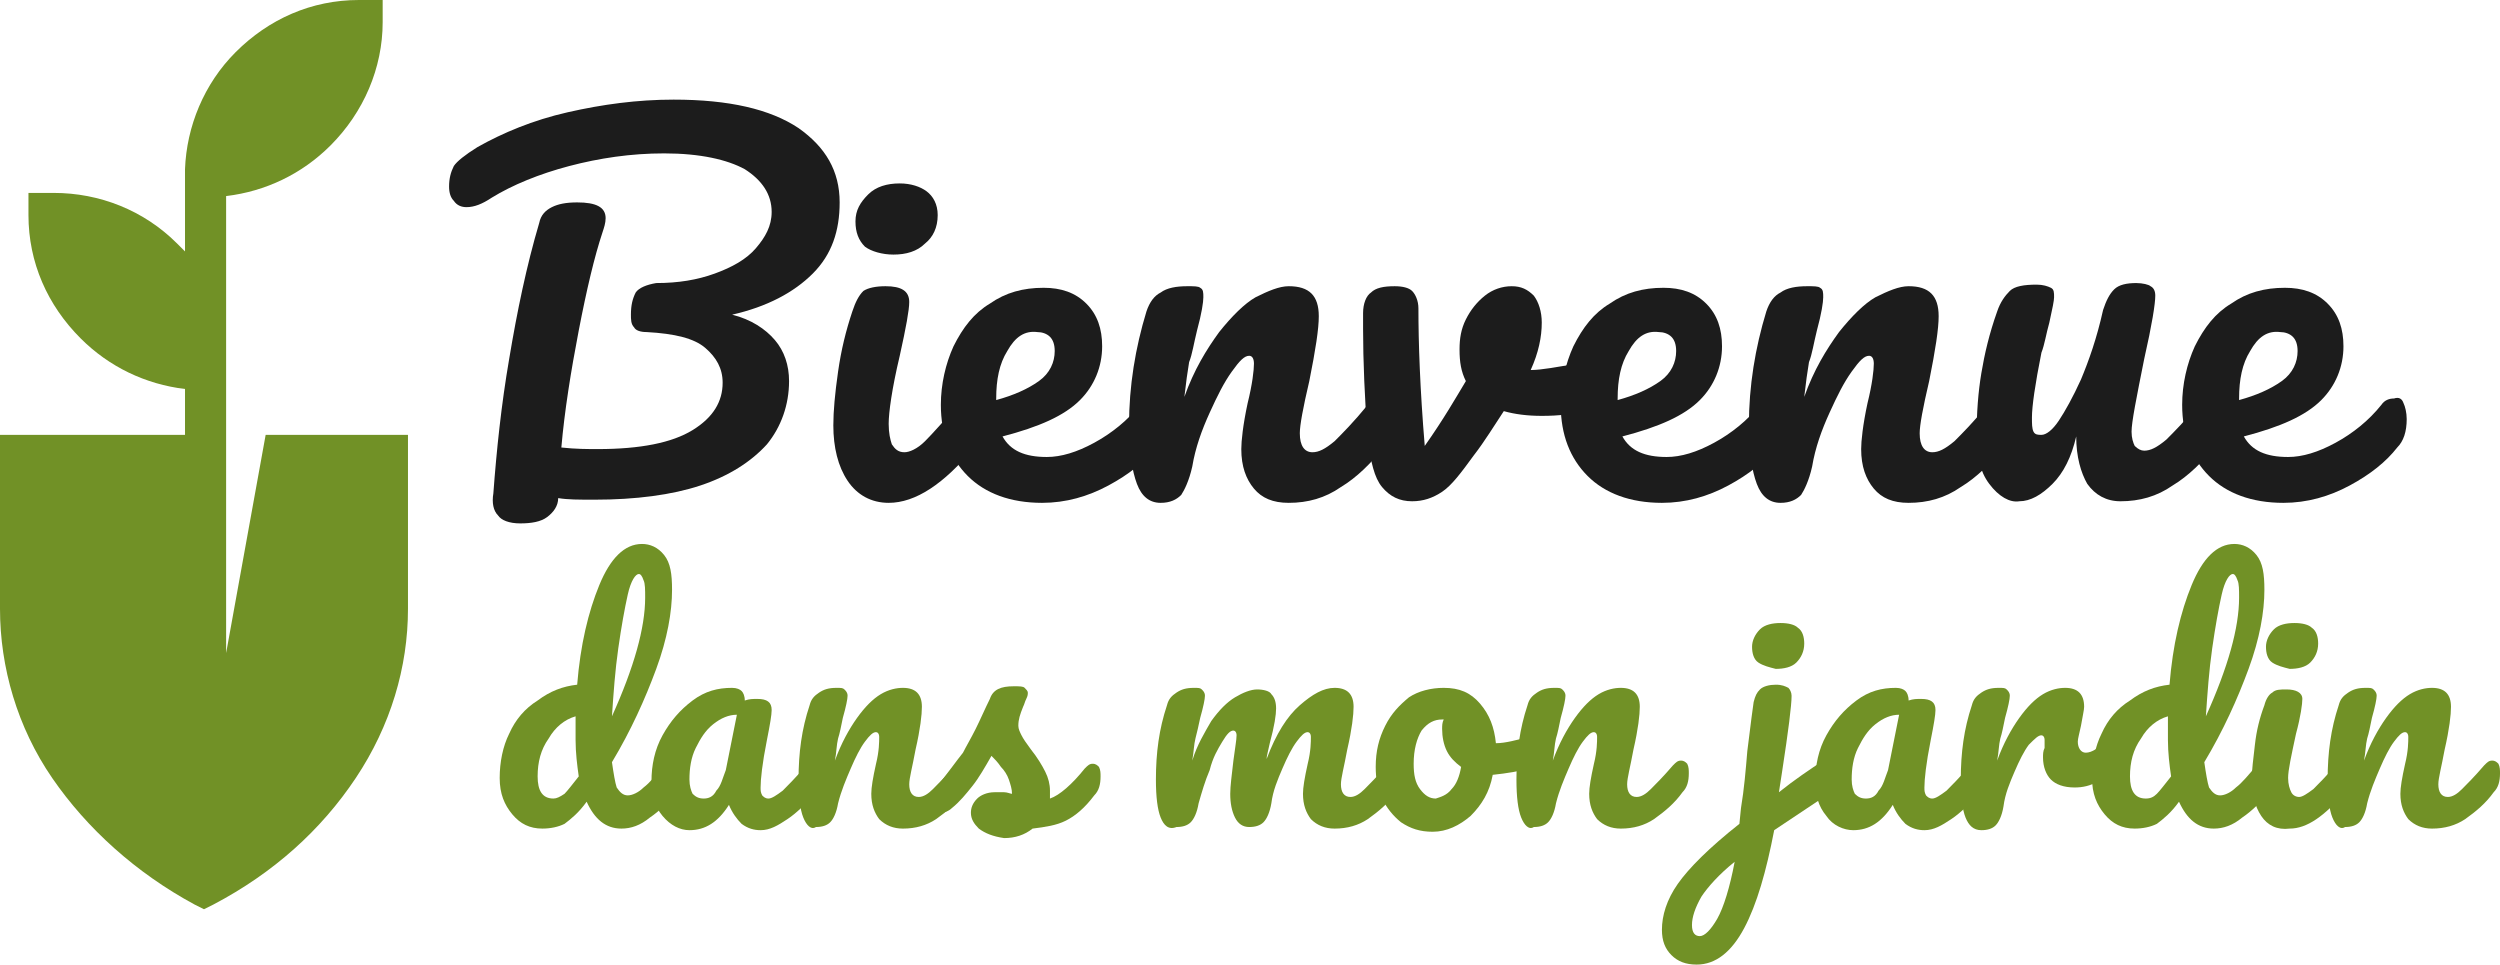
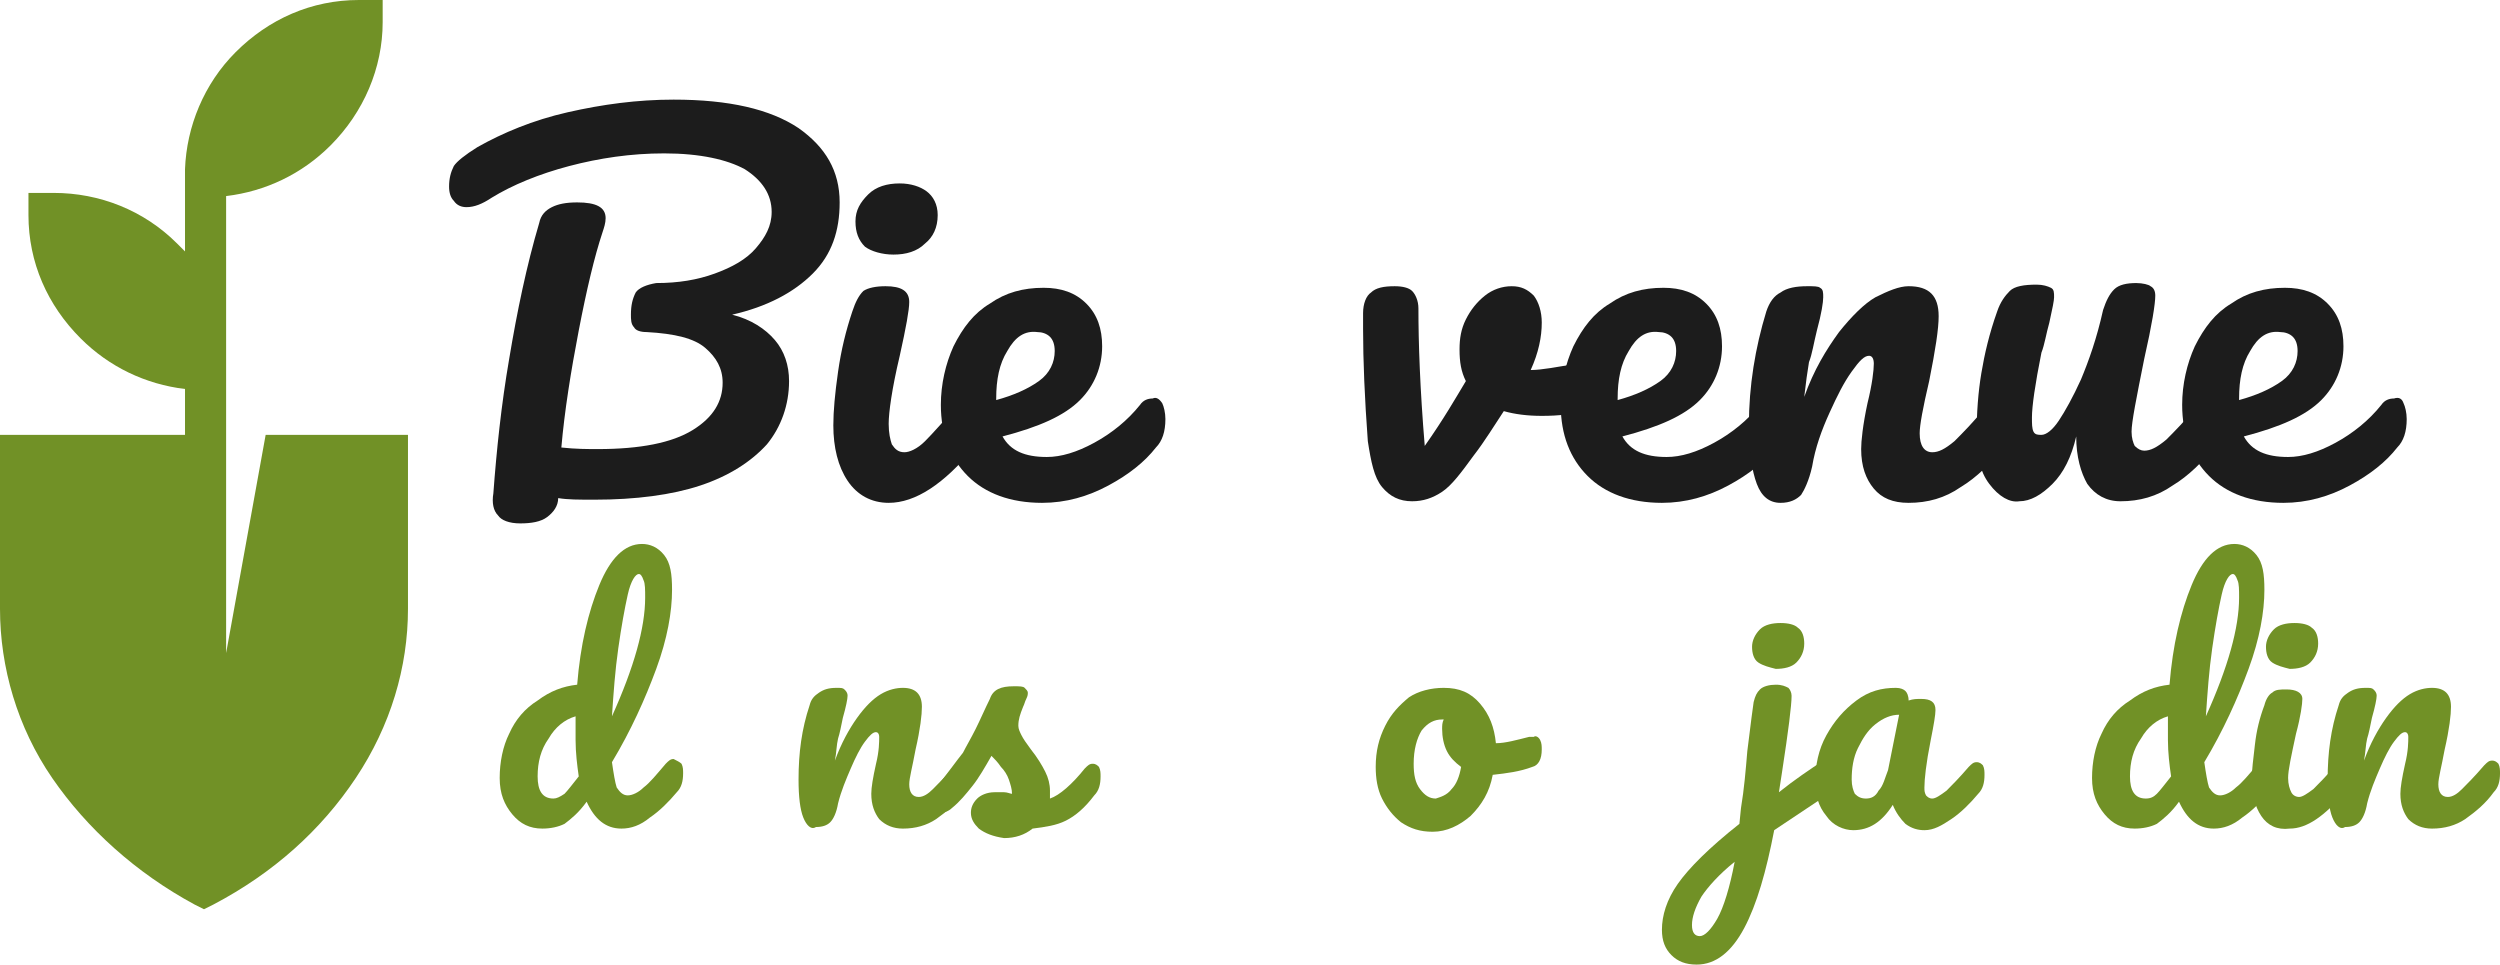
<svg xmlns="http://www.w3.org/2000/svg" version="1.1" id="Layer_1" x="0px" y="0px" width="158.1px" height="61px" viewBox="0 0 158.1 61" style="enable-background:new 0 0 158.1 61;" xml:space="preserve">
  <style type="text/css">
	.st0{fill:#1C1C1C;}
	.st1{fill:#719126;}
</style>
  <g>
    <path class="st0" d="M51.4,17.3c-1.2,1.2-2.9,2.1-5.1,2.6c1.2,0.3,2.1,0.9,2.7,1.6c0.6,0.7,0.9,1.6,0.9,2.6c0,1.5-0.5,2.9-1.4,4   c-1,1.1-2.4,2-4.2,2.6c-1.8,0.6-4.1,0.9-6.7,0.9c-1,0-1.7,0-2.3-0.1c0,0.5-0.3,0.9-0.7,1.2c-0.4,0.3-1,0.4-1.7,0.4   c-0.7,0-1.2-0.2-1.4-0.5c-0.3-0.3-0.4-0.8-0.3-1.4c0.2-2.7,0.5-5.6,1-8.5c0.5-3,1.1-5.9,1.9-8.6c0.1-0.5,0.4-0.8,0.8-1   c0.4-0.2,0.9-0.3,1.6-0.3c1.2,0,1.8,0.3,1.8,1c0,0.3-0.1,0.6-0.2,0.9c-0.5,1.5-1,3.6-1.5,6.2c-0.5,2.6-0.9,5.1-1.1,7.4   c0.9,0.1,1.7,0.1,2.3,0.1c2.7,0,4.7-0.4,6-1.2c1.3-0.8,1.9-1.8,1.9-3c0-0.9-0.4-1.6-1.1-2.2c-0.7-0.6-1.9-0.9-3.7-1   c-0.4,0-0.7-0.1-0.8-0.3c-0.2-0.2-0.2-0.5-0.2-0.8c0-0.6,0.1-1,0.3-1.4c0.2-0.3,0.7-0.5,1.3-0.6c1.4,0,2.6-0.2,3.7-0.6   c1.1-0.4,2-0.9,2.6-1.6c0.6-0.7,1-1.4,1-2.3c0-1.1-0.6-2-1.7-2.7c-1.1-0.6-2.8-1-5.1-1c-2.1,0-4.1,0.3-6,0.8   c-1.9,0.5-3.6,1.2-4.9,2c-0.6,0.4-1.1,0.6-1.6,0.6c-0.3,0-0.6-0.1-0.8-0.4c-0.2-0.2-0.3-0.5-0.3-0.9c0-0.5,0.1-0.9,0.3-1.3   c0.2-0.3,0.7-0.7,1.5-1.2c1.6-0.9,3.5-1.7,5.7-2.2c2.2-0.5,4.4-0.8,6.7-0.8c3.5,0,6.1,0.6,7.9,1.8c1.7,1.2,2.6,2.7,2.6,4.7   C53.1,14.6,52.6,16.1,51.4,17.3z" />
    <path class="st0" d="M53.6,30.4c-0.6-0.9-0.9-2.1-0.9-3.5c0-0.9,0.1-2,0.3-3.4c0.2-1.4,0.5-2.6,0.9-3.8c0.2-0.6,0.4-1,0.7-1.3   c0.3-0.2,0.8-0.3,1.4-0.3c1,0,1.5,0.3,1.5,1c0,0.5-0.2,1.6-0.6,3.4c-0.5,2.1-0.7,3.6-0.7,4.3c0,0.6,0.1,1,0.2,1.3   c0.2,0.3,0.4,0.5,0.8,0.5c0.3,0,0.8-0.2,1.3-0.7c0.5-0.5,1.2-1.3,2.1-2.3c0.2-0.3,0.5-0.4,0.8-0.4c0.3,0,0.5,0.1,0.6,0.3   c0.1,0.2,0.2,0.6,0.2,1c0,0.8-0.2,1.4-0.6,1.8c-1.9,2.3-3.7,3.5-5.4,3.5C55.1,31.8,54.2,31.3,53.6,30.4z M54.7,15.6   c-0.4-0.4-0.6-0.9-0.6-1.6c0-0.7,0.3-1.2,0.8-1.7c0.5-0.5,1.2-0.7,2-0.7c0.7,0,1.3,0.2,1.7,0.5c0.4,0.3,0.7,0.8,0.7,1.5   c0,0.8-0.3,1.4-0.8,1.8c-0.5,0.5-1.2,0.7-2,0.7C55.8,16.1,55.1,15.9,54.7,15.6z" />
    <path class="st0" d="M73.5,25.5c0.1,0.2,0.2,0.6,0.2,1c0,0.8-0.2,1.4-0.6,1.8c-0.7,0.9-1.7,1.7-3,2.4c-1.3,0.7-2.7,1.1-4.2,1.1   c-2,0-3.6-0.6-4.7-1.7c-1.1-1.1-1.7-2.6-1.7-4.5c0-1.3,0.3-2.6,0.8-3.7c0.6-1.2,1.3-2.1,2.3-2.7c1-0.7,2.1-1,3.4-1   c1.1,0,2,0.3,2.7,1c0.7,0.7,1,1.6,1,2.7c0,1.3-0.5,2.5-1.4,3.4c-1,1-2.6,1.7-4.9,2.3c0.5,0.9,1.4,1.3,2.8,1.3c0.9,0,1.9-0.3,3-0.9   c1.1-0.6,2.1-1.4,2.9-2.4c0.2-0.3,0.5-0.4,0.8-0.4C73.1,25.1,73.3,25.2,73.5,25.5z M63.7,22.2C63.2,23,63,24,63,25.2v0.1   c1.1-0.3,2-0.7,2.7-1.2c0.7-0.5,1-1.2,1-1.9c0-0.4-0.1-0.7-0.3-0.9c-0.2-0.2-0.5-0.3-0.8-0.3C64.8,20.9,64.2,21.3,63.7,22.2z" />
-     <path class="st0" d="M71.9,30.6c-0.3-0.8-0.5-2-0.5-3.7c0-2.5,0.4-4.9,1.1-7.2c0.2-0.6,0.5-1,0.9-1.2c0.4-0.3,1-0.4,1.7-0.4   c0.4,0,0.7,0,0.8,0.1c0.2,0.1,0.2,0.3,0.2,0.6c0,0.3-0.1,1-0.4,2.1c-0.2,0.8-0.3,1.5-0.5,2c-0.1,0.6-0.2,1.3-0.3,2.2   c0.6-1.7,1.4-3,2.2-4.1c0.8-1,1.6-1.8,2.3-2.2c0.8-0.4,1.5-0.7,2.1-0.7c1.3,0,1.9,0.6,1.9,1.9c0,0.8-0.2,2.1-0.6,4.1   c-0.4,1.7-0.6,2.8-0.6,3.3c0,0.8,0.3,1.2,0.8,1.2c0.4,0,0.8-0.2,1.4-0.7c0.5-0.5,1.2-1.2,2.1-2.3c0.2-0.3,0.5-0.4,0.8-0.4   c0.3,0,0.5,0.1,0.6,0.3c0.1,0.2,0.2,0.6,0.2,1c0,0.8-0.2,1.4-0.6,1.8c-0.8,1-1.7,1.9-2.7,2.5c-1,0.7-2.1,1-3.3,1   c-1,0-1.7-0.3-2.2-0.9c-0.5-0.6-0.8-1.4-0.8-2.5c0-0.5,0.1-1.5,0.4-2.9c0.3-1.2,0.4-2.1,0.4-2.5c0-0.3-0.1-0.5-0.3-0.5   c-0.3,0-0.6,0.3-1.1,1c-0.5,0.7-0.9,1.5-1.4,2.6c-0.5,1.1-0.9,2.2-1.1,3.4c-0.2,0.9-0.5,1.5-0.7,1.8c-0.3,0.3-0.7,0.5-1.3,0.5   C72.7,31.8,72.2,31.4,71.9,30.6z" />
    <path class="st0" d="M100.8,22.7c0.3,0,0.5,0.1,0.7,0.3c0.2,0.2,0.2,0.5,0.2,0.8c0,0.6-0.1,1.1-0.3,1.4c-0.2,0.3-0.6,0.6-1,0.7   c-0.9,0.3-1.8,0.4-2.9,0.4c-0.9,0-1.7-0.1-2.4-0.3c-0.6,0.9-1.2,1.9-1.9,2.8c-0.8,1.1-1.4,1.9-2,2.3c-0.6,0.4-1.2,0.6-1.9,0.6   c-0.8,0-1.4-0.3-1.9-0.9c-0.5-0.6-0.7-1.6-0.9-2.9c-0.2-2.7-0.3-5.1-0.3-7.1v-1c0-0.6,0.2-1.1,0.5-1.3c0.3-0.3,0.8-0.4,1.5-0.4   c0.5,0,0.9,0.1,1.1,0.3c0.2,0.2,0.4,0.6,0.4,1.1c0,2.2,0.1,5.1,0.4,8.7c1.2-1.7,2-3.1,2.6-4.1c-0.3-0.6-0.4-1.2-0.4-2   c0-0.7,0.1-1.3,0.4-1.9c0.3-0.6,0.7-1.1,1.2-1.5c0.5-0.4,1.1-0.6,1.7-0.6c0.6,0,1,0.2,1.4,0.6c0.3,0.4,0.5,1,0.5,1.7   c0,0.9-0.2,1.9-0.7,3c0.7,0,1.7-0.2,2.9-0.4l0.8-0.1C100.5,22.8,100.6,22.7,100.8,22.7z" />
    <path class="st0" d="M112.7,25.5c0.1,0.2,0.2,0.6,0.2,1c0,0.8-0.2,1.4-0.6,1.8c-0.7,0.9-1.7,1.7-3,2.4c-1.3,0.7-2.7,1.1-4.2,1.1   c-2,0-3.6-0.6-4.7-1.7c-1.1-1.1-1.7-2.6-1.7-4.5c0-1.3,0.3-2.6,0.8-3.7c0.6-1.2,1.3-2.1,2.3-2.7c1-0.7,2.1-1,3.4-1   c1.1,0,2,0.3,2.7,1c0.7,0.7,1,1.6,1,2.7c0,1.3-0.5,2.5-1.4,3.4c-1,1-2.6,1.7-4.9,2.3c0.5,0.9,1.4,1.3,2.8,1.3c0.9,0,1.9-0.3,3-0.9   c1.1-0.6,2.1-1.4,2.9-2.4c0.2-0.3,0.5-0.4,0.8-0.4C112.4,25.1,112.6,25.2,112.7,25.5z M103,22.2c-0.5,0.8-0.7,1.8-0.7,3v0.1   c1.1-0.3,2-0.7,2.7-1.2c0.7-0.5,1-1.2,1-1.9c0-0.4-0.1-0.7-0.3-0.9c-0.2-0.2-0.5-0.3-0.8-0.3C104.1,20.9,103.5,21.3,103,22.2z" />
    <path class="st0" d="M111.1,30.6c-0.3-0.8-0.5-2-0.5-3.7c0-2.5,0.4-4.9,1.1-7.2c0.2-0.6,0.5-1,0.9-1.2c0.4-0.3,1-0.4,1.7-0.4   c0.4,0,0.7,0,0.8,0.1c0.2,0.1,0.2,0.3,0.2,0.6c0,0.3-0.1,1-0.4,2.1c-0.2,0.8-0.3,1.5-0.5,2c-0.1,0.6-0.2,1.3-0.3,2.2   c0.6-1.7,1.4-3,2.2-4.1c0.8-1,1.6-1.8,2.3-2.2c0.8-0.4,1.5-0.7,2.1-0.7c1.3,0,1.9,0.6,1.9,1.9c0,0.8-0.2,2.1-0.6,4.1   c-0.4,1.7-0.6,2.8-0.6,3.3c0,0.8,0.3,1.2,0.8,1.2c0.4,0,0.8-0.2,1.4-0.7c0.5-0.5,1.2-1.2,2.1-2.3c0.2-0.3,0.5-0.4,0.8-0.4   c0.3,0,0.5,0.1,0.6,0.3c0.1,0.2,0.2,0.6,0.2,1c0,0.8-0.2,1.4-0.6,1.8c-0.8,1-1.7,1.9-2.7,2.5c-1,0.7-2.1,1-3.3,1   c-1,0-1.7-0.3-2.2-0.9c-0.5-0.6-0.8-1.4-0.8-2.5c0-0.5,0.1-1.5,0.4-2.9c0.3-1.2,0.4-2.1,0.4-2.5c0-0.3-0.1-0.5-0.3-0.5   c-0.3,0-0.6,0.3-1.1,1c-0.5,0.7-0.9,1.5-1.4,2.6c-0.5,1.1-0.9,2.2-1.1,3.4c-0.2,0.9-0.5,1.5-0.7,1.8c-0.3,0.3-0.7,0.5-1.3,0.5   C111.9,31.8,111.4,31.4,111.1,30.6z" />
    <path class="st0" d="M125.8,30.6c-0.6-0.8-0.8-1.8-0.8-3c0-1.5,0.1-2.8,0.3-4c0.2-1.2,0.5-2.5,1-3.9c0.2-0.6,0.5-1,0.8-1.3   c0.3-0.3,0.9-0.4,1.7-0.4c0.4,0,0.7,0.1,0.9,0.2c0.2,0.1,0.2,0.3,0.2,0.6c0,0.2-0.1,0.7-0.3,1.6c-0.2,0.7-0.3,1.4-0.5,1.9   c-0.4,2-0.6,3.4-0.6,4.1c0,0.4,0,0.7,0.1,0.9c0.1,0.2,0.3,0.2,0.5,0.2c0.3,0,0.7-0.3,1.1-0.9c0.4-0.6,0.9-1.5,1.4-2.6   c0.5-1.2,1-2.6,1.4-4.4c0.2-0.6,0.4-1,0.7-1.3c0.3-0.3,0.8-0.4,1.4-0.4c0.4,0,0.8,0.1,0.9,0.2c0.2,0.1,0.3,0.3,0.3,0.6   c0,0.5-0.2,1.8-0.7,4c-0.5,2.5-0.8,4-0.8,4.6c0,0.4,0.1,0.7,0.2,0.9c0.2,0.2,0.4,0.3,0.6,0.3c0.4,0,0.8-0.2,1.4-0.7   c0.5-0.5,1.2-1.2,2.1-2.3c0.2-0.3,0.5-0.4,0.8-0.4c0.3,0,0.5,0.1,0.6,0.3c0.1,0.2,0.2,0.6,0.2,1c0,0.8-0.2,1.4-0.6,1.8   c-0.8,1-1.7,1.9-2.7,2.5c-1,0.7-2.1,1-3.3,1c-0.9,0-1.6-0.4-2.1-1.1c-0.4-0.7-0.7-1.7-0.7-3c-0.3,1.3-0.8,2.3-1.5,3   c-0.7,0.7-1.4,1.1-2.1,1.1C127.1,31.8,126.4,31.4,125.8,30.6z" />
    <path class="st0" d="M152,25.5c0.1,0.2,0.2,0.6,0.2,1c0,0.8-0.2,1.4-0.6,1.8c-0.7,0.9-1.7,1.7-3,2.4c-1.3,0.7-2.7,1.1-4.2,1.1   c-2,0-3.6-0.6-4.7-1.7c-1.1-1.1-1.7-2.6-1.7-4.5c0-1.3,0.3-2.6,0.8-3.7c0.6-1.2,1.3-2.1,2.3-2.7c1-0.7,2.1-1,3.4-1   c1.1,0,2,0.3,2.7,1c0.7,0.7,1,1.6,1,2.7c0,1.3-0.5,2.5-1.4,3.4c-1,1-2.6,1.7-4.9,2.3c0.5,0.9,1.4,1.3,2.8,1.3c0.9,0,1.9-0.3,3-0.9   c1.1-0.6,2.1-1.4,2.9-2.4c0.2-0.3,0.5-0.4,0.8-0.4C151.7,25.1,151.9,25.2,152,25.5z M142.3,22.2c-0.5,0.8-0.7,1.8-0.7,3v0.1   c1.1-0.3,2-0.7,2.7-1.2c0.7-0.5,1-1.2,1-1.9c0-0.4-0.1-0.7-0.3-0.9c-0.2-0.2-0.5-0.3-0.8-0.3C143.4,20.9,142.8,21.3,142.3,22.2z" />
    <path class="st1" d="M43.1,48.3c0.1,0.2,0.1,0.4,0.1,0.6c0,0.5-0.1,0.9-0.4,1.2c-0.5,0.6-1.1,1.2-1.7,1.6c-0.6,0.5-1.2,0.7-1.8,0.7   c-1,0-1.7-0.6-2.2-1.7c-0.5,0.7-1,1.1-1.4,1.4c-0.4,0.2-0.9,0.3-1.4,0.3c-0.8,0-1.4-0.3-1.9-0.9c-0.5-0.6-0.8-1.3-0.8-2.3   c0-1,0.2-2,0.6-2.8c0.4-0.9,1-1.6,1.8-2.1c0.8-0.6,1.6-0.9,2.5-1c0.2-2.5,0.7-4.6,1.4-6.3c0.7-1.7,1.6-2.6,2.7-2.6   c0.5,0,1,0.2,1.4,0.7c0.4,0.5,0.5,1.2,0.5,2.2c0,1.4-0.3,3.1-1,5c-0.7,1.9-1.6,3.9-2.8,5.9c0.1,0.7,0.2,1.3,0.3,1.6   c0.2,0.3,0.4,0.5,0.7,0.5c0.3,0,0.7-0.2,1-0.5c0.4-0.3,0.8-0.8,1.4-1.5c0.2-0.2,0.3-0.3,0.5-0.3C42.8,48.1,43,48.2,43.1,48.3z    M35.7,50.2c0.2-0.2,0.5-0.6,0.9-1.1c-0.1-0.7-0.2-1.5-0.2-2.3c0-0.3,0-0.8,0-1.5c-0.7,0.2-1.3,0.7-1.7,1.4   c-0.5,0.7-0.7,1.5-0.7,2.4c0,0.9,0.3,1.4,1,1.4C35.2,50.5,35.4,50.4,35.7,50.2z M39.7,37.6c-0.2,0.9-0.4,2-0.6,3.4   c-0.2,1.4-0.3,2.8-0.4,4.3c1.4-3.1,2.1-5.6,2.1-7.5c0-0.5,0-0.9-0.1-1.1c-0.1-0.3-0.2-0.4-0.3-0.4C40.2,36.3,39.9,36.7,39.7,37.6z" />
-     <path class="st1" d="M41.9,51.6c-0.5-0.6-0.7-1.3-0.7-2.2c0-1,0.2-2,0.7-2.9c0.5-0.9,1.1-1.6,1.9-2.2c0.8-0.6,1.6-0.8,2.5-0.8   c0.3,0,0.5,0.1,0.6,0.2c0.1,0.1,0.2,0.3,0.2,0.6c0.3-0.1,0.5-0.1,0.8-0.1c0.6,0,0.9,0.2,0.9,0.7c0,0.3-0.1,0.9-0.3,1.9   c-0.3,1.5-0.4,2.5-0.4,3c0,0.2,0,0.3,0.1,0.5c0.1,0.1,0.2,0.2,0.4,0.2c0.2,0,0.5-0.2,0.9-0.5c0.3-0.3,0.8-0.8,1.4-1.5   c0.2-0.2,0.3-0.3,0.5-0.3c0.2,0,0.3,0.1,0.4,0.2c0.1,0.2,0.1,0.4,0.1,0.6c0,0.5-0.1,0.9-0.4,1.2c-0.5,0.6-1.1,1.2-1.7,1.6   c-0.6,0.4-1.1,0.7-1.7,0.7c-0.4,0-0.8-0.1-1.2-0.4c-0.3-0.3-0.6-0.7-0.8-1.2c-0.7,1.1-1.5,1.6-2.5,1.6C43,52.5,42.4,52.2,41.9,51.6   z M45.3,50c0.3-0.3,0.4-0.8,0.6-1.3l0.7-3.5c-0.5,0-1,0.2-1.5,0.6c-0.5,0.4-0.8,0.9-1.1,1.5c-0.3,0.6-0.4,1.3-0.4,2   c0,0.4,0.1,0.7,0.2,0.9c0.2,0.2,0.4,0.3,0.7,0.3C44.8,50.5,45.1,50.4,45.3,50z" />
    <path class="st1" d="M50.8,51.7c-0.2-0.5-0.3-1.3-0.3-2.4c0-1.7,0.2-3.2,0.7-4.7c0.1-0.4,0.3-0.6,0.6-0.8c0.3-0.2,0.6-0.3,1.1-0.3   c0.3,0,0.4,0,0.5,0.1c0.1,0.1,0.2,0.2,0.2,0.4c0,0.2-0.1,0.7-0.3,1.4c-0.1,0.5-0.2,1-0.3,1.3c-0.1,0.4-0.1,0.9-0.2,1.4   c0.4-1.1,0.9-2,1.4-2.7c0.5-0.7,1-1.2,1.5-1.5c0.5-0.3,1-0.4,1.4-0.4c0.8,0,1.2,0.4,1.2,1.2c0,0.5-0.1,1.4-0.4,2.7   c-0.2,1.1-0.4,1.8-0.4,2.2c0,0.5,0.2,0.8,0.6,0.8c0.3,0,0.6-0.2,0.9-0.5c0.3-0.3,0.8-0.8,1.4-1.5c0.2-0.2,0.3-0.3,0.5-0.3   c0.2,0,0.3,0.1,0.4,0.2c0.1,0.2,0.1,0.4,0.1,0.6c0,0.5-0.1,0.9-0.4,1.2c-0.5,0.7-1.1,1.2-1.8,1.7c-0.6,0.4-1.3,0.6-2.1,0.6   c-0.6,0-1.1-0.2-1.5-0.6c-0.3-0.4-0.5-0.9-0.5-1.6c0-0.4,0.1-1,0.3-1.9c0.2-0.8,0.2-1.4,0.2-1.7c0-0.2-0.1-0.3-0.2-0.3   c-0.2,0-0.4,0.2-0.7,0.6c-0.3,0.4-0.6,1-0.9,1.7c-0.3,0.7-0.6,1.4-0.8,2.2c-0.1,0.6-0.3,1-0.5,1.2c-0.2,0.2-0.5,0.3-0.9,0.3   C51.3,52.5,51,52.2,50.8,51.7z" />
    <path class="st1" d="M61.9,52.4c-0.3-0.3-0.5-0.6-0.5-1c0-0.3,0.1-0.6,0.4-0.9c0.2-0.2,0.6-0.4,1.1-0.4c0.2,0,0.4,0,0.6,0   c0.2,0,0.4,0.1,0.5,0.1c0-0.3-0.1-0.6-0.2-0.9c-0.1-0.3-0.3-0.6-0.5-0.8c-0.2-0.3-0.4-0.5-0.6-0.7c-0.4,0.7-0.8,1.4-1.2,1.9   c-0.4,0.5-0.8,1-1.3,1.4c-0.2,0.2-0.5,0.3-0.7,0.3c-0.2,0-0.4-0.1-0.5-0.2c-0.1-0.1-0.2-0.3-0.2-0.5c0-0.3,0.1-0.5,0.3-0.7l0.2-0.3   c0.7-0.9,1.2-1.6,1.6-2.1c0.2-0.4,0.5-0.9,0.8-1.5c0.3-0.6,0.6-1.3,0.9-1.9c0.2-0.6,0.7-0.8,1.5-0.8c0.4,0,0.6,0,0.7,0.1   c0.1,0.1,0.2,0.2,0.2,0.3c0,0.1,0,0.2-0.1,0.4c-0.1,0.2-0.1,0.3-0.2,0.5c-0.2,0.5-0.3,0.8-0.3,1.2c0,0.2,0.1,0.4,0.2,0.6   c0.1,0.2,0.3,0.5,0.6,0.9c0.4,0.5,0.7,1,0.9,1.4c0.2,0.4,0.3,0.8,0.3,1.2c0,0.1,0,0.3,0,0.5c0.6-0.2,1.4-0.9,2.2-1.9   c0.2-0.2,0.3-0.3,0.5-0.3c0.2,0,0.3,0.1,0.4,0.2c0.1,0.2,0.1,0.4,0.1,0.6c0,0.5-0.1,0.9-0.4,1.2c-0.6,0.8-1.2,1.3-1.8,1.6   c-0.6,0.3-1.3,0.4-2.1,0.5c-0.5,0.4-1.1,0.6-1.8,0.6C62.8,52.9,62.3,52.7,61.9,52.4z" />
-     <path class="st1" d="M73.4,51.7c-0.2-0.5-0.3-1.3-0.3-2.4c0-1.7,0.2-3.2,0.7-4.7c0.1-0.4,0.3-0.6,0.6-0.8s0.6-0.3,1.1-0.3   c0.3,0,0.4,0,0.5,0.1c0.1,0.1,0.2,0.2,0.2,0.4c0,0.2-0.1,0.7-0.3,1.4c-0.1,0.5-0.2,0.9-0.3,1.3c-0.1,0.4-0.1,0.8-0.2,1.4   c0.3-1,0.8-1.8,1.2-2.5c0.5-0.7,1-1.2,1.5-1.5c0.5-0.3,1-0.5,1.4-0.5c0.4,0,0.8,0.1,0.9,0.3c0.2,0.2,0.3,0.5,0.3,0.9   c0,0.4-0.1,1.1-0.4,2.2c-0.1,0.5-0.2,0.8-0.2,1c0.6-1.6,1.3-2.7,2.1-3.4c0.8-0.7,1.5-1.1,2.2-1.1c0.8,0,1.2,0.4,1.2,1.2   c0,0.5-0.1,1.4-0.4,2.7c-0.2,1.1-0.4,1.8-0.4,2.2c0,0.5,0.2,0.8,0.6,0.8c0.3,0,0.6-0.2,0.9-0.5c0.3-0.3,0.8-0.8,1.4-1.5   c0.2-0.2,0.3-0.3,0.5-0.3c0.2,0,0.3,0.1,0.4,0.2c0.1,0.2,0.1,0.4,0.1,0.6c0,0.5-0.1,0.9-0.4,1.2c-0.5,0.7-1.1,1.2-1.8,1.7   c-0.6,0.4-1.3,0.6-2.1,0.6c-0.6,0-1.1-0.2-1.5-0.6c-0.3-0.4-0.5-0.9-0.5-1.6c0-0.4,0.1-1,0.3-1.9c0.2-0.8,0.2-1.4,0.2-1.7   c0-0.2-0.1-0.3-0.2-0.3c-0.2,0-0.4,0.2-0.7,0.6c-0.3,0.4-0.6,1-0.9,1.7c-0.3,0.7-0.6,1.4-0.7,2.2c-0.1,0.6-0.3,1-0.5,1.2   c-0.2,0.2-0.5,0.3-0.9,0.3c-0.4,0-0.7-0.2-0.9-0.6c-0.2-0.4-0.3-0.9-0.3-1.5c0-0.5,0.1-1.2,0.2-2.1c0.1-0.8,0.2-1.3,0.2-1.6   c0-0.2-0.1-0.3-0.2-0.3c-0.2,0-0.4,0.2-0.7,0.7c-0.3,0.5-0.6,1-0.8,1.8c-0.3,0.7-0.5,1.4-0.7,2.1c-0.1,0.6-0.3,1-0.5,1.2   c-0.2,0.2-0.5,0.3-0.9,0.3C73.9,52.5,73.6,52.2,73.4,51.7z" />
    <path class="st1" d="M97.4,46.8c0.1,0.2,0.1,0.4,0.1,0.6c0,0.6-0.2,1-0.6,1.1c-0.8,0.3-1.6,0.4-2.5,0.5c-0.2,1.1-0.7,1.9-1.4,2.6   c-0.7,0.6-1.5,1-2.4,1c-0.8,0-1.4-0.2-2-0.6c-0.5-0.4-0.9-0.9-1.2-1.5c-0.3-0.6-0.4-1.3-0.4-2c0-1,0.2-1.8,0.6-2.6   c0.4-0.8,0.9-1.3,1.5-1.8c0.6-0.4,1.4-0.6,2.2-0.6c1,0,1.7,0.3,2.3,1c0.6,0.7,0.9,1.5,1,2.5c0.6,0,1.3-0.2,2.1-0.4   c0.1,0,0.2,0,0.3,0C97.1,46.5,97.3,46.6,97.4,46.8z M91.8,49.9c0.3-0.3,0.5-0.8,0.6-1.4c-0.4-0.3-0.7-0.6-0.9-1   c-0.2-0.4-0.3-0.9-0.3-1.4c0-0.2,0-0.4,0.1-0.6h-0.1c-0.5,0-0.9,0.2-1.3,0.7c-0.3,0.5-0.5,1.2-0.5,2.1c0,0.7,0.1,1.2,0.4,1.6   c0.3,0.4,0.6,0.6,1,0.6C91.1,50.4,91.5,50.3,91.8,49.9z" />
-     <path class="st1" d="M96.2,51.7c-0.2-0.5-0.3-1.3-0.3-2.4c0-1.7,0.2-3.2,0.7-4.7c0.1-0.4,0.3-0.6,0.6-0.8s0.6-0.3,1.1-0.3   c0.3,0,0.4,0,0.5,0.1c0.1,0.1,0.2,0.2,0.2,0.4c0,0.2-0.1,0.7-0.3,1.4c-0.1,0.5-0.2,1-0.3,1.3c-0.1,0.4-0.1,0.9-0.2,1.4   c0.4-1.1,0.9-2,1.4-2.7c0.5-0.7,1-1.2,1.5-1.5c0.5-0.3,1-0.4,1.4-0.4c0.8,0,1.2,0.4,1.2,1.2c0,0.5-0.1,1.4-0.4,2.7   c-0.2,1.1-0.4,1.8-0.4,2.2c0,0.5,0.2,0.8,0.6,0.8c0.3,0,0.6-0.2,0.9-0.5c0.3-0.3,0.8-0.8,1.4-1.5c0.2-0.2,0.3-0.3,0.5-0.3   c0.2,0,0.3,0.1,0.4,0.2c0.1,0.2,0.1,0.4,0.1,0.6c0,0.5-0.1,0.9-0.4,1.2c-0.5,0.7-1.1,1.2-1.8,1.7c-0.6,0.4-1.3,0.6-2.1,0.6   c-0.6,0-1.1-0.2-1.5-0.6c-0.3-0.4-0.5-0.9-0.5-1.6c0-0.4,0.1-1,0.3-1.9c0.2-0.8,0.2-1.4,0.2-1.7c0-0.2-0.1-0.3-0.2-0.3   c-0.2,0-0.4,0.2-0.7,0.6c-0.3,0.4-0.6,1-0.9,1.7c-0.3,0.7-0.6,1.4-0.8,2.2c-0.1,0.6-0.3,1-0.5,1.2c-0.2,0.2-0.5,0.3-0.9,0.3   C96.7,52.5,96.4,52.2,96.2,51.7z" />
    <path class="st1" d="M116.2,48.4c0.1,0.2,0.1,0.4,0.1,0.6c0,0.3,0,0.5-0.1,0.7c-0.1,0.2-0.2,0.3-0.4,0.4c-0.9,0.6-2.1,1.4-3.6,2.4   c-0.5,2.6-1.1,4.7-1.9,6.2c-0.8,1.5-1.8,2.3-3,2.3c-0.7,0-1.2-0.2-1.6-0.6c-0.4-0.4-0.6-0.9-0.6-1.6c0-0.9,0.3-1.9,1-2.9   c0.7-1,2-2.3,3.9-3.8l0.1-1c0.2-1.2,0.3-2.4,0.4-3.6c0.1-0.7,0.2-1.7,0.4-3.1c0.1-0.4,0.2-0.6,0.4-0.8c0.2-0.2,0.6-0.3,1-0.3   c0.4,0,0.6,0.1,0.8,0.2c0.1,0.1,0.2,0.3,0.2,0.5c0,0.6-0.2,2.2-0.6,4.8l-0.2,1.3c1-0.8,1.9-1.4,2.8-2c0.2-0.1,0.3-0.2,0.4-0.2   C116,48.2,116.1,48.2,116.2,48.4z M108.6,58.1c0.4-0.7,0.8-2,1.1-3.6c-1,0.8-1.7,1.6-2.1,2.2c-0.4,0.7-0.6,1.3-0.6,1.8   c0,0.5,0.2,0.7,0.5,0.7C107.8,59.2,108.2,58.8,108.6,58.1z M111.2,41.9c-0.3-0.2-0.4-0.6-0.4-1c0-0.4,0.2-0.8,0.5-1.1   c0.3-0.3,0.8-0.4,1.3-0.4c0.5,0,0.9,0.1,1.1,0.3c0.3,0.2,0.4,0.6,0.4,1c0,0.5-0.2,0.9-0.5,1.2c-0.3,0.3-0.8,0.4-1.3,0.4   C111.9,42.2,111.5,42.1,111.2,41.9z" />
    <path class="st1" d="M115.5,51.6c-0.5-0.6-0.7-1.3-0.7-2.2c0-1,0.2-2,0.7-2.9c0.5-0.9,1.1-1.6,1.9-2.2c0.8-0.6,1.6-0.8,2.5-0.8   c0.3,0,0.5,0.1,0.6,0.2c0.1,0.1,0.2,0.3,0.2,0.6c0.3-0.1,0.5-0.1,0.8-0.1c0.6,0,0.9,0.2,0.9,0.7c0,0.3-0.1,0.9-0.3,1.9   c-0.3,1.5-0.4,2.5-0.4,3c0,0.2,0,0.3,0.1,0.5c0.1,0.1,0.2,0.2,0.4,0.2c0.2,0,0.5-0.2,0.9-0.5c0.3-0.3,0.8-0.8,1.4-1.5   c0.2-0.2,0.3-0.3,0.5-0.3c0.2,0,0.3,0.1,0.4,0.2c0.1,0.2,0.1,0.4,0.1,0.6c0,0.5-0.1,0.9-0.4,1.2c-0.5,0.6-1.1,1.2-1.7,1.6   c-0.6,0.4-1.1,0.7-1.7,0.7c-0.4,0-0.8-0.1-1.2-0.4c-0.3-0.3-0.6-0.7-0.8-1.2c-0.7,1.1-1.5,1.6-2.5,1.6   C116.6,52.5,115.9,52.2,115.5,51.6z M118.8,50c0.3-0.3,0.4-0.8,0.6-1.3l0.7-3.5c-0.5,0-1,0.2-1.5,0.6c-0.5,0.4-0.8,0.9-1.1,1.5   c-0.3,0.6-0.4,1.3-0.4,2c0,0.4,0.1,0.7,0.2,0.9c0.2,0.2,0.4,0.3,0.7,0.3C118.3,50.5,118.6,50.4,118.8,50z" />
-     <path class="st1" d="M124.3,51.7c-0.2-0.5-0.3-1.3-0.3-2.4c0-1.7,0.2-3.2,0.7-4.7c0.1-0.4,0.3-0.6,0.6-0.8s0.6-0.3,1.1-0.3   c0.3,0,0.4,0,0.5,0.1c0.1,0.1,0.2,0.2,0.2,0.4c0,0.2-0.1,0.7-0.3,1.4c-0.1,0.5-0.2,1-0.3,1.3c-0.1,0.4-0.1,0.9-0.2,1.4   c0.4-1.1,0.9-2,1.4-2.7c0.5-0.7,1-1.2,1.5-1.5c0.5-0.3,1-0.4,1.4-0.4c0.8,0,1.2,0.4,1.2,1.2c0,0.2-0.1,0.6-0.2,1.2   c-0.1,0.5-0.2,0.8-0.2,1c0,0.4,0.2,0.7,0.5,0.7c0.4,0,0.8-0.3,1.4-0.8c0.2-0.2,0.3-0.2,0.5-0.2c0.2,0,0.3,0.1,0.4,0.2   c0.1,0.1,0.1,0.3,0.1,0.6c0,0.5-0.1,0.8-0.4,1.1c-0.4,0.4-0.8,0.7-1.2,0.9c-0.5,0.3-1,0.4-1.5,0.4c-0.7,0-1.2-0.2-1.5-0.5   c-0.3-0.3-0.5-0.8-0.5-1.4c0-0.2,0-0.4,0.1-0.6c0-0.3,0-0.4,0-0.5c0-0.2-0.1-0.3-0.2-0.3c-0.2,0-0.4,0.2-0.8,0.6   c-0.3,0.4-0.6,1-0.9,1.7c-0.3,0.7-0.6,1.4-0.7,2.2c-0.1,0.6-0.3,1-0.5,1.2c-0.2,0.2-0.5,0.3-0.9,0.3   C124.8,52.5,124.5,52.2,124.3,51.7z" />
    <path class="st1" d="M143.8,48.3c0.1,0.2,0.1,0.4,0.1,0.6c0,0.5-0.1,0.9-0.4,1.2c-0.5,0.6-1.1,1.2-1.7,1.6   c-0.6,0.5-1.2,0.7-1.8,0.7c-1,0-1.7-0.6-2.2-1.7c-0.5,0.7-1,1.1-1.4,1.4c-0.4,0.2-0.9,0.3-1.4,0.3c-0.8,0-1.4-0.3-1.9-0.9   c-0.5-0.6-0.8-1.3-0.8-2.3c0-1,0.2-2,0.6-2.8c0.4-0.9,1-1.6,1.8-2.1c0.8-0.6,1.6-0.9,2.5-1c0.2-2.5,0.7-4.6,1.4-6.3   c0.7-1.7,1.6-2.6,2.7-2.6c0.5,0,1,0.2,1.4,0.7c0.4,0.5,0.5,1.2,0.5,2.2c0,1.4-0.3,3.1-1,5c-0.7,1.9-1.6,3.9-2.8,5.9   c0.1,0.7,0.2,1.3,0.3,1.6c0.2,0.3,0.4,0.5,0.7,0.5c0.3,0,0.7-0.2,1-0.5c0.4-0.3,0.8-0.8,1.4-1.5c0.2-0.2,0.3-0.3,0.5-0.3   C143.6,48.1,143.7,48.2,143.8,48.3z M136.4,50.2c0.2-0.2,0.5-0.6,0.9-1.1c-0.1-0.7-0.2-1.5-0.2-2.3c0-0.3,0-0.8,0-1.5   c-0.7,0.2-1.3,0.7-1.7,1.4c-0.5,0.7-0.7,1.5-0.7,2.4c0,0.9,0.3,1.4,1,1.4C136,50.5,136.2,50.4,136.4,50.2z M140.5,37.6   c-0.2,0.9-0.4,2-0.6,3.4c-0.2,1.4-0.3,2.8-0.4,4.3c1.4-3.1,2.1-5.6,2.1-7.5c0-0.5,0-0.9-0.1-1.1c-0.1-0.3-0.2-0.4-0.3-0.4   C141,36.3,140.7,36.7,140.5,37.6z" />
    <path class="st1" d="M143,51.6c-0.4-0.6-0.6-1.4-0.6-2.3c0-0.6,0.1-1.3,0.2-2.2c0.1-0.9,0.3-1.7,0.6-2.5c0.1-0.4,0.3-0.7,0.5-0.8   c0.2-0.2,0.5-0.2,0.9-0.2c0.6,0,1,0.2,1,0.6c0,0.3-0.1,1.1-0.4,2.2c-0.3,1.4-0.5,2.3-0.5,2.8c0,0.4,0.1,0.7,0.2,0.9   c0.1,0.2,0.3,0.3,0.5,0.3c0.2,0,0.5-0.2,0.9-0.5c0.3-0.3,0.8-0.8,1.4-1.5c0.2-0.2,0.3-0.3,0.5-0.3c0.2,0,0.3,0.1,0.4,0.2   c0.1,0.2,0.1,0.4,0.1,0.6c0,0.5-0.1,0.9-0.4,1.2c-1.3,1.5-2.4,2.3-3.5,2.3C144,52.5,143.4,52.2,143,51.6z M143.7,41.9   c-0.3-0.2-0.4-0.6-0.4-1c0-0.4,0.2-0.8,0.5-1.1c0.3-0.3,0.8-0.4,1.3-0.4c0.5,0,0.9,0.1,1.1,0.3c0.3,0.2,0.4,0.6,0.4,1   c0,0.5-0.2,0.9-0.5,1.2c-0.3,0.3-0.8,0.4-1.3,0.4C144.4,42.2,144,42.1,143.7,41.9z" />
    <path class="st1" d="M147.5,51.7c-0.2-0.5-0.3-1.3-0.3-2.4c0-1.7,0.2-3.2,0.7-4.7c0.1-0.4,0.3-0.6,0.6-0.8c0.3-0.2,0.6-0.3,1.1-0.3   c0.3,0,0.4,0,0.5,0.1c0.1,0.1,0.2,0.2,0.2,0.4c0,0.2-0.1,0.7-0.3,1.4c-0.1,0.5-0.2,1-0.3,1.3c-0.1,0.4-0.1,0.9-0.2,1.4   c0.4-1.1,0.9-2,1.4-2.7c0.5-0.7,1-1.2,1.5-1.5c0.5-0.3,1-0.4,1.4-0.4c0.8,0,1.2,0.4,1.2,1.2c0,0.5-0.1,1.4-0.4,2.7   c-0.2,1.1-0.4,1.8-0.4,2.2c0,0.5,0.2,0.8,0.6,0.8c0.3,0,0.6-0.2,0.9-0.5c0.3-0.3,0.8-0.8,1.4-1.5c0.2-0.2,0.3-0.3,0.5-0.3   c0.2,0,0.3,0.1,0.4,0.2c0.1,0.2,0.1,0.4,0.1,0.6c0,0.5-0.1,0.9-0.4,1.2c-0.5,0.7-1.1,1.2-1.8,1.7c-0.6,0.4-1.3,0.6-2.1,0.6   c-0.6,0-1.1-0.2-1.5-0.6c-0.3-0.4-0.5-0.9-0.5-1.6c0-0.4,0.1-1,0.3-1.9c0.2-0.8,0.2-1.4,0.2-1.7c0-0.2-0.1-0.3-0.2-0.3   c-0.2,0-0.4,0.2-0.7,0.6c-0.3,0.4-0.6,1-0.9,1.7c-0.3,0.7-0.6,1.4-0.8,2.2c-0.1,0.6-0.3,1-0.5,1.2c-0.2,0.2-0.5,0.3-0.9,0.3   C148,52.5,147.7,52.2,147.5,51.7z" />
  </g>
  <path id="XMLID_165_" class="st1" d="M16.8,27.5l-2.5,13.8V27.4v-1.6v-2.5v0V12.4c2.5-0.3,4.8-1.4,6.6-3.2c2.1-2.1,3.3-4.9,3.3-7.8  V0l-1.4,0c0,0-0.1,0-0.1,0c-3,0-5.7,1.2-7.8,3.3c-2,2-3.1,4.7-3.2,7.4h0v0.4v0v4.8c-0.2-0.2-0.3-0.3-0.5-0.5  c-2.1-2.1-4.9-3.2-7.8-3.2c0,0-0.1,0-0.1,0l-1.5,0v1.4c0,3,1.2,5.7,3.3,7.8c1.8,1.8,4.1,2.9,6.6,3.2v2.9H0v11  c0,3.7,1.1,7.5,3.3,10.7c2.2,3.2,5.3,6,9,8l0.6,0.3l0.6-0.3c3.8-2,6.8-4.7,9-8c2.2-3.3,3.3-7,3.3-10.7v-11H16.8z" />
</svg>